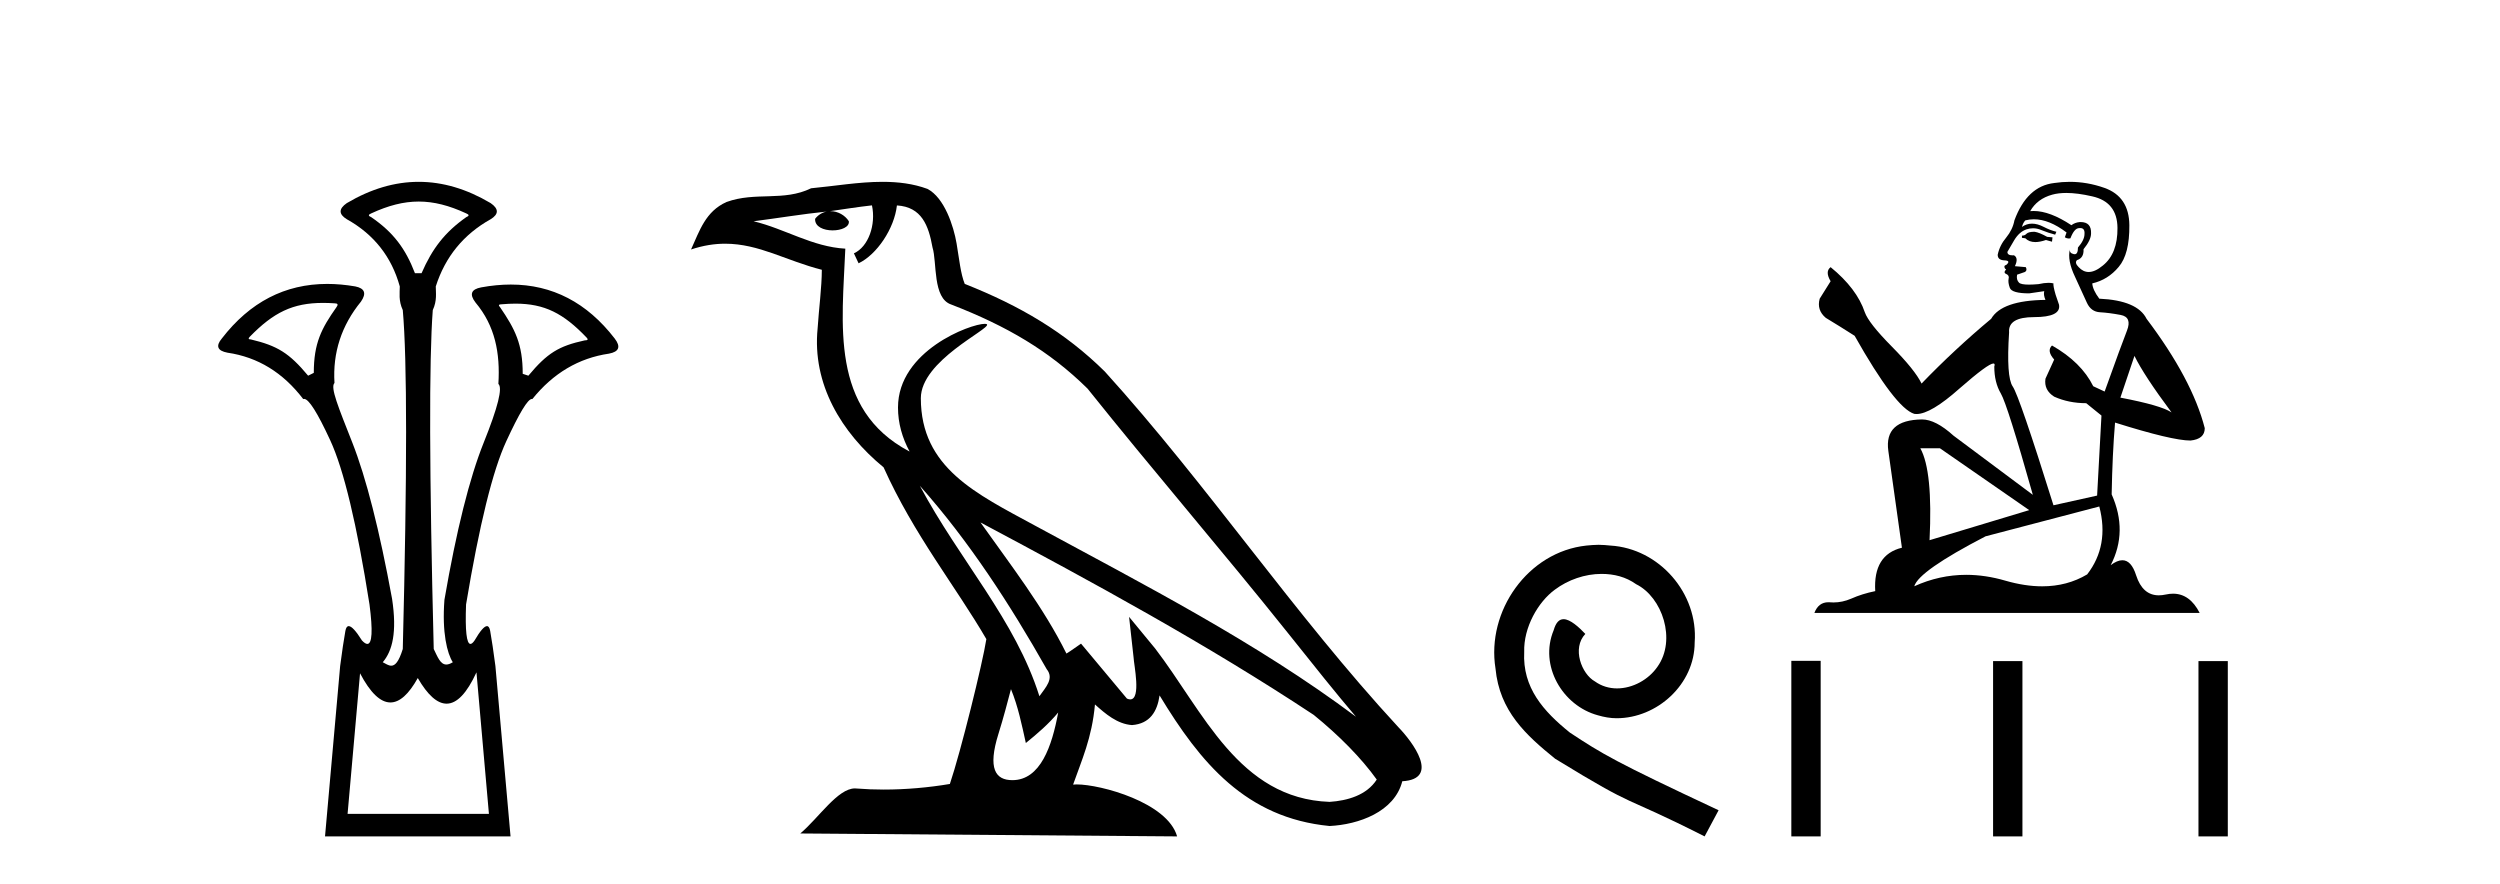
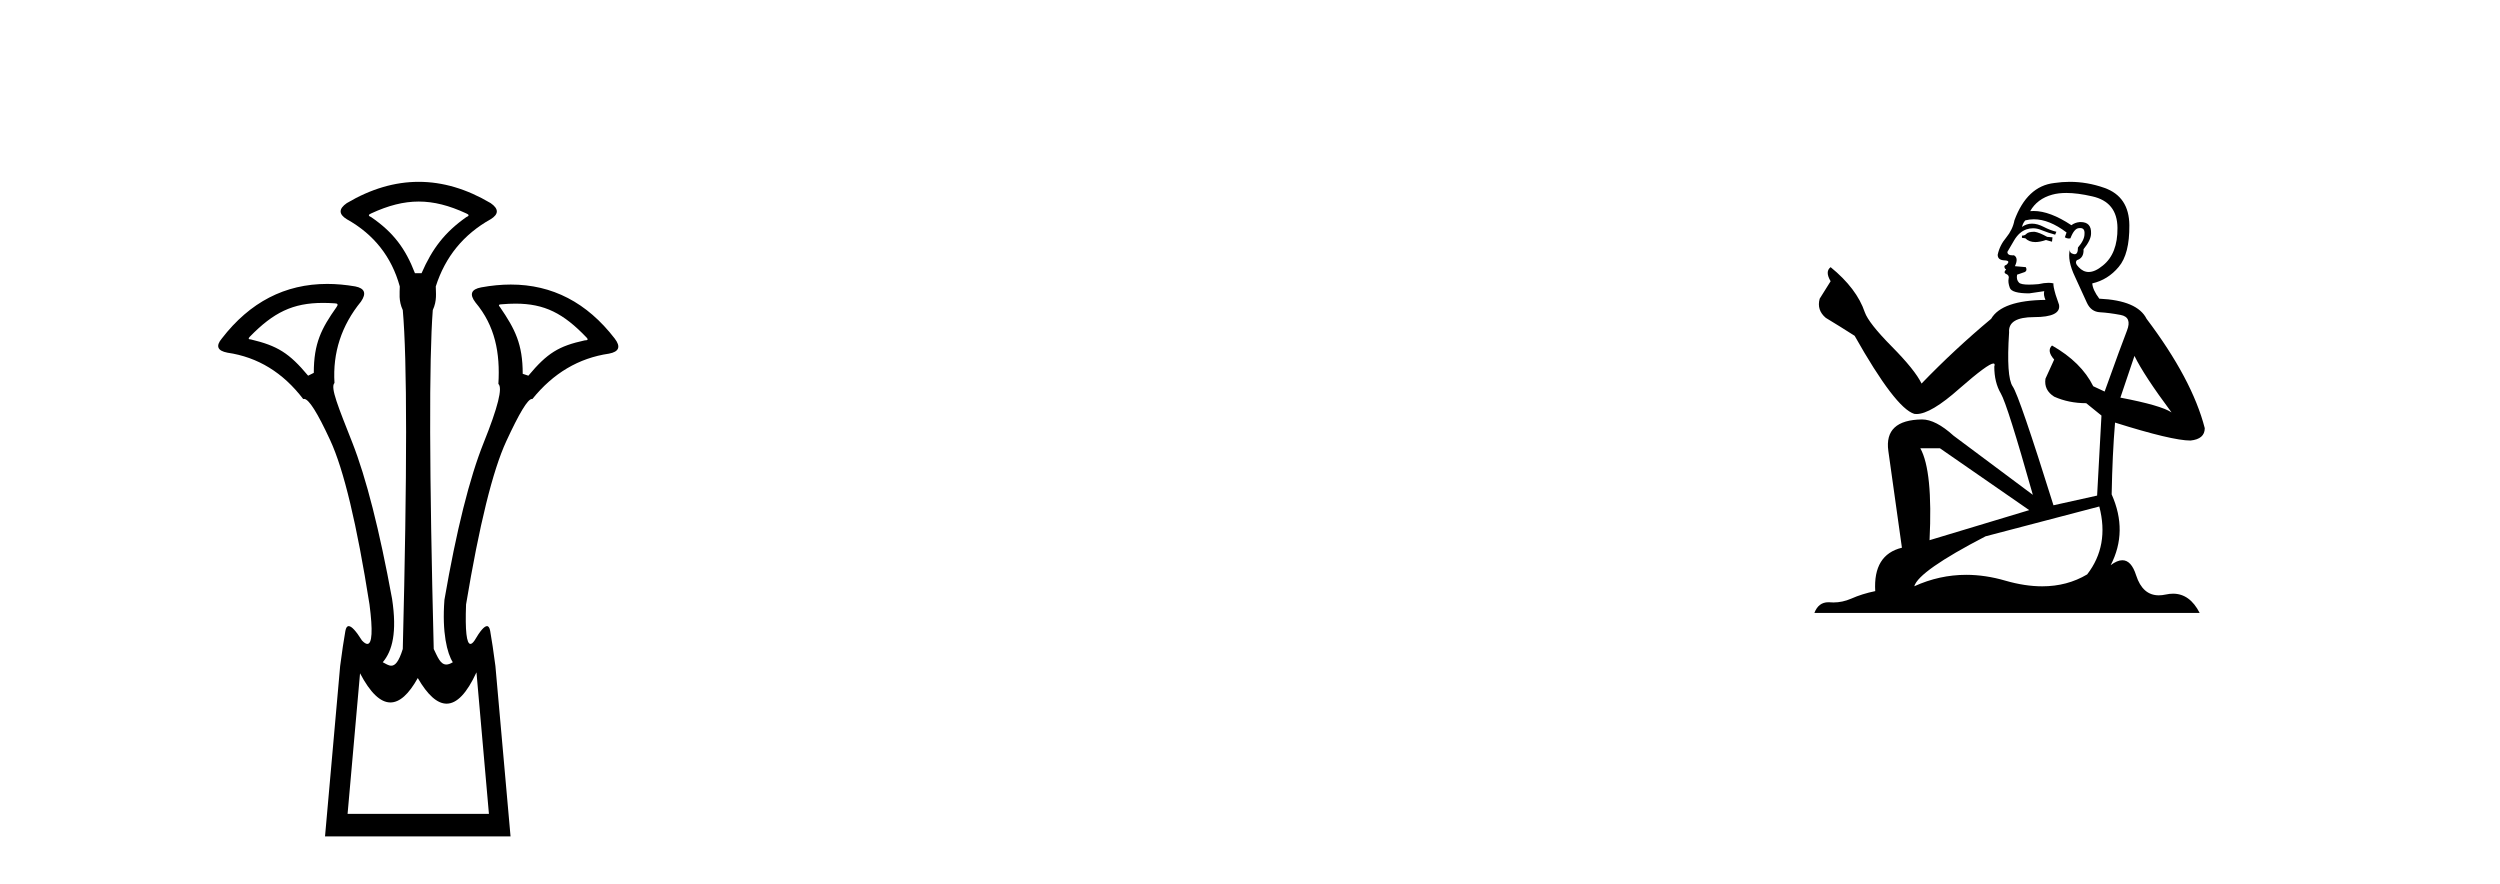
<svg xmlns="http://www.w3.org/2000/svg" width="116.0" height="41.0">
  <path d="M 19.429 9.352 C 20.135 9.352 20.841 9.535 21.632 9.901 C 21.778 9.96 21.778 10.019 21.632 10.077 C 20.636 10.78 20.058 11.533 19.561 12.675 L 19.253 12.675 C 18.814 11.533 18.251 10.78 17.226 10.077 C 17.08 10.019 17.08 9.96 17.226 9.901 C 18.017 9.535 18.723 9.352 19.429 9.352 ZM 14.988 14.055 C 15.159 14.055 15.338 14.061 15.527 14.074 C 15.673 14.074 15.702 14.133 15.614 14.25 C 14.912 15.245 14.56 15.924 14.56 17.301 L 14.297 17.432 C 13.418 16.378 12.871 16.043 11.641 15.75 C 11.524 15.75 11.509 15.706 11.597 15.618 C 12.693 14.496 13.584 14.055 14.988 14.055 ZM 23.918 14.089 C 25.269 14.089 26.145 14.539 27.217 15.662 C 27.305 15.75 27.275 15.794 27.129 15.794 C 25.928 16.057 25.396 16.378 24.517 17.432 L 24.254 17.345 C 24.254 15.968 23.902 15.275 23.2 14.25 C 23.112 14.162 23.141 14.118 23.287 14.118 C 23.509 14.099 23.719 14.089 23.918 14.089 ZM 22.108 31.197 L 22.686 37.762 L 16.128 37.762 L 16.706 31.241 C 17.18 32.143 17.65 32.594 18.116 32.594 C 18.542 32.594 18.965 32.216 19.385 31.461 C 19.844 32.254 20.29 32.65 20.722 32.65 C 21.2 32.65 21.662 32.166 22.108 31.197 ZM 19.429 8.437 C 18.316 8.437 17.203 8.766 16.091 9.425 C 15.71 9.689 15.71 9.938 16.091 10.172 C 17.35 10.875 18.17 11.914 18.55 13.29 C 18.55 13.583 18.484 13.949 18.689 14.388 C 18.894 16.702 18.894 21.943 18.689 30.113 C 18.5 30.721 18.328 30.888 18.154 30.888 C 18.026 30.888 17.897 30.798 17.76 30.728 C 18.21 30.198 18.427 29.337 18.192 27.785 C 17.607 24.593 16.992 22.177 16.348 20.538 C 15.703 18.898 15.315 17.975 15.52 17.77 C 15.432 16.365 15.842 15.106 16.75 13.993 C 17.013 13.612 16.925 13.378 16.486 13.29 C 16.037 13.213 15.602 13.174 15.183 13.174 C 13.225 13.174 11.595 14.018 10.293 15.706 C 10 16.057 10.088 16.277 10.557 16.365 C 11.962 16.57 13.133 17.287 14.07 18.517 C 14.083 18.512 14.096 18.509 14.11 18.509 C 14.327 18.509 14.731 19.149 15.322 20.428 C 15.952 21.789 16.559 24.329 17.145 28.048 C 17.303 29.268 17.269 29.878 17.044 29.878 C 16.978 29.878 16.894 29.824 16.794 29.717 C 16.516 29.273 16.312 29.052 16.18 29.052 C 16.104 29.052 16.052 29.127 16.025 29.278 C 15.952 29.688 15.871 30.23 15.783 30.903 L 15.081 38.809 L 23.689 38.809 L 22.987 30.903 C 22.899 30.23 22.818 29.688 22.745 29.278 C 22.718 29.127 22.668 29.052 22.596 29.052 C 22.471 29.052 22.279 29.273 22.02 29.717 C 21.947 29.824 21.883 29.878 21.829 29.878 C 21.648 29.878 21.58 29.268 21.625 28.048 C 22.24 24.359 22.862 21.833 23.492 20.472 C 24.095 19.166 24.49 18.513 24.677 18.513 C 24.685 18.513 24.692 18.515 24.7 18.517 C 25.666 17.317 26.852 16.614 28.257 16.409 C 28.726 16.321 28.814 16.087 28.521 15.706 C 27.234 14.038 25.627 13.203 23.7 13.203 C 23.259 13.203 22.802 13.247 22.328 13.334 C 21.859 13.422 21.771 13.656 22.064 14.037 C 22.972 15.12 23.213 16.379 23.125 17.814 C 23.33 17.99 23.103 18.898 22.444 20.538 C 21.786 22.177 21.178 24.608 20.622 27.829 C 20.504 29.351 20.747 30.318 21.01 30.728 C 20.892 30.801 20.794 30.834 20.71 30.834 C 20.433 30.834 20.307 30.486 20.125 30.113 C 19.92 21.943 19.905 16.702 20.081 14.388 C 20.286 13.949 20.22 13.583 20.22 13.29 C 20.659 11.914 21.508 10.875 22.767 10.172 C 23.148 9.938 23.148 9.689 22.767 9.425 C 21.654 8.766 20.542 8.437 19.429 8.437 Z" style="fill:#000000;stroke:none" />
-   <path d="M 42.68 22.54 L 42.68 22.54 C 44.974 25.118 46.874 28.06 48.566 31.048 C 48.922 31.486 48.522 31.888 48.228 32.305 C 47.113 28.763 44.545 26.03 42.68 22.54 ZM 40.459 9.529 C 40.651 10.422 40.298 11.451 39.621 11.755 L 39.838 12.217 C 40.683 11.815 41.496 10.612 41.617 9.532 C 42.771 9.601 43.087 10.47 43.268 11.479 C 43.484 12.168 43.264 13.841 44.138 14.13 C 46.718 15.129 48.691 16.285 50.461 18.031 C 53.516 21.852 56.708 25.552 59.763 29.376 C 60.95 30.865 62.036 32.228 62.917 33.257 C 58.278 29.789 53.094 27.136 48.009 24.38 C 45.306 22.911 42.727 21.71 42.727 18.477 C 42.727 16.738 45.931 15.281 45.799 15.055 C 45.787 15.035 45.75 15.026 45.692 15.026 C 45.034 15.026 41.667 16.274 41.667 18.907 C 41.667 19.637 41.863 20.313 42.202 20.944 C 42.197 20.944 42.192 20.943 42.187 20.943 C 38.494 18.986 39.08 15.028 39.223 11.538 C 37.689 11.453 36.424 10.616 34.967 10.267 C 36.098 10.121 37.224 9.933 38.357 9.816 L 38.357 9.816 C 38.145 9.858 37.95 9.982 37.821 10.154 C 37.802 10.526 38.223 10.69 38.633 10.69 C 39.034 10.69 39.424 10.534 39.386 10.264 C 39.205 9.982 38.875 9.799 38.538 9.799 C 38.528 9.799 38.518 9.799 38.508 9.799 C 39.072 9.719 39.822 9.599 40.459 9.529 ZM 46.909 31.976 C 47.24 32.78 47.412 33.632 47.599 34.476 C 48.137 34.04 48.658 33.593 49.1 33.06 L 49.1 33.06 C 48.812 34.623 48.276 36.199 46.974 36.199 C 46.187 36.199 45.822 35.667 46.327 34.054 C 46.565 33.293 46.754 32.566 46.909 31.976 ZM 45.495 24.242 L 45.495 24.242 C 50.761 27.047 55.975 29.879 60.956 33.171 C 62.129 34.122 63.174 35.181 63.881 36.172 C 63.412 36.901 62.519 37.152 61.693 37.207 C 57.477 37.06 55.827 32.996 53.601 30.093 L 52.389 28.622 L 52.598 30.507 C 52.613 30.846 52.96 32.452 52.442 32.452 C 52.398 32.452 52.348 32.44 52.29 32.415 L 50.16 29.865 C 49.932 30.015 49.717 30.186 49.482 30.325 C 48.426 28.187 46.879 26.196 45.495 24.242 ZM 40.951 8.437 C 39.844 8.437 38.71 8.636 37.635 8.736 C 36.353 9.361 35.055 8.884 33.71 9.373 C 32.739 9.809 32.466 10.693 32.064 11.576 C 32.637 11.386 33.158 11.308 33.649 11.308 C 35.215 11.308 36.477 12.097 38.133 12.518 C 38.13 13.349 37.999 14.292 37.937 15.242 C 37.681 17.816 39.037 20.076 40.999 21.685 C 42.404 24.814 44.348 27.214 45.767 29.655 C 45.598 30.752 44.577 34.89 44.074 36.376 C 43.089 36.542 42.037 36.636 41.002 36.636 C 40.585 36.636 40.17 36.62 39.764 36.588 C 39.732 36.584 39.701 36.582 39.669 36.582 C 38.871 36.582 37.994 37.945 37.134 38.673 L 54.618 38.809 C 54.172 37.233 51.066 36.397 49.962 36.397 C 49.898 36.397 49.841 36.399 49.792 36.405 C 50.182 35.29 50.668 34.243 50.806 32.686 C 51.294 33.123 51.841 33.595 52.524 33.644 C 53.359 33.582 53.698 33.011 53.804 32.267 C 55.696 35.396 57.812 37.951 61.693 38.327 C 63.034 38.261 64.705 37.675 65.066 36.25 C 66.845 36.149 65.541 34.416 64.881 33.737 C 60.04 28.498 56.045 22.517 51.262 17.238 C 49.42 15.421 47.34 14.192 44.764 13.173 C 44.572 12.702 44.51 12.032 44.385 11.295 C 44.249 10.491 43.82 9.174 43.035 8.765 C 42.367 8.519 41.665 8.437 40.951 8.437 Z" style="fill:#000000;stroke:none" />
-   <path d="M 74.174 25.279 C 73.986 25.279 73.798 25.297 73.61 25.314 C 70.894 25.604 68.964 28.354 69.391 31.019 C 69.579 33.001 70.809 34.111 72.158 35.205 C 76.173 37.665 75.045 36.759 79.094 38.809 L 79.743 37.596 C 74.926 35.341 74.345 34.983 72.842 33.992 C 71.612 33.001 70.638 31.908 70.723 30.251 C 70.689 29.106 71.373 27.927 72.141 27.364 C 72.756 26.902 73.542 26.629 74.311 26.629 C 74.892 26.629 75.438 26.766 75.917 27.107 C 77.13 27.705 77.796 29.687 76.908 30.934 C 76.498 31.532 75.763 31.942 75.028 31.942 C 74.67 31.942 74.311 31.839 74.003 31.617 C 73.388 31.276 72.927 30.08 73.559 29.414 C 73.269 29.106 72.859 28.73 72.551 28.73 C 72.346 28.73 72.193 28.884 72.09 29.243 C 71.407 30.883 72.5 32.745 74.14 33.189 C 74.43 33.274 74.721 33.326 75.011 33.326 C 76.89 33.326 78.633 31.754 78.633 29.807 C 78.804 27.534 76.993 25.45 74.721 25.314 C 74.55 25.297 74.362 25.279 74.174 25.279 Z" style="fill:#000000;stroke:none" />
  <path d="M 94.403 10.754 Q 94.122 10.754 94.032 10.844 Q 93.953 10.934 93.818 10.934 L 93.818 11.035 L 93.976 11.057 Q 94.15 11.232 94.44 11.232 Q 94.654 11.232 94.932 11.136 L 95.213 11.215 L 95.236 11.012 L 94.988 10.99 Q 94.628 10.787 94.403 10.754 ZM 95.877 8.953 Q 96.396 8.953 97.081 9.111 Q 98.24 9.37 98.251 10.574 Q 98.262 11.766 97.576 12.318 Q 97.213 12.62 96.915 12.62 Q 96.659 12.62 96.451 12.396 Q 96.248 12.194 96.372 12.07 Q 96.698 11.969 96.676 11.564 Q 97.025 11.136 97.025 10.832 Q 97.046 10.303 96.538 10.303 Q 96.517 10.303 96.496 10.304 Q 96.271 10.326 96.113 10.45 Q 95.118 9.79 94.361 9.79 Q 94.279 9.79 94.201 9.797 L 94.201 9.797 Q 94.527 9.224 95.224 9.032 Q 95.509 8.953 95.877 8.953 ZM 99.039 16.514 Q 99.477 17.414 100.76 19.136 Q 100.276 18.81 98.386 18.45 L 99.039 16.514 ZM 94.373 10.175 Q 95.083 10.175 95.888 10.787 L 95.809 11.012 Q 95.904 11.068 95.993 11.068 Q 96.031 11.068 96.068 11.057 Q 96.248 10.585 96.473 10.585 Q 96.5 10.582 96.524 10.582 Q 96.741 10.582 96.721 10.855 Q 96.721 11.136 96.417 11.485 Q 96.417 11.796 96.266 11.796 Q 96.242 11.796 96.215 11.789 Q 96.012 11.744 96.046 11.564 L 96.046 11.564 Q 95.911 12.07 96.282 12.846 Q 96.642 13.634 96.833 14.05 Q 97.025 14.467 97.441 14.489 Q 97.857 14.512 98.397 14.613 Q 98.937 14.714 98.69 15.344 Q 98.442 15.974 97.655 18.168 L 97.126 17.921 Q 96.575 16.807 95.213 16.031 L 95.213 16.031 Q 94.954 16.278 95.314 16.683 L 94.909 17.572 Q 94.831 18.101 95.314 18.405 Q 95.989 18.708 96.8 18.708 L 97.508 19.282 L 97.306 22.995 L 95.281 23.445 Q 93.694 18.371 93.39 17.932 Q 93.087 17.493 93.222 15.423 Q 93.165 14.714 94.381 14.714 Q 95.641 14.714 95.539 14.14 L 95.382 13.679 Q 95.258 13.251 95.281 13.15 Q 95.182 13.123 95.05 13.123 Q 94.853 13.123 94.583 13.184 Q 94.328 13.206 94.143 13.206 Q 93.773 13.206 93.683 13.116 Q 93.548 12.981 93.593 12.745 L 93.953 12.621 Q 94.077 12.554 93.998 12.396 L 93.492 12.351 Q 93.672 11.969 93.447 11.845 Q 93.413 11.848 93.383 11.848 Q 93.143 11.848 93.143 11.688 Q 93.222 11.541 93.458 11.148 Q 93.694 10.754 94.032 10.641 Q 94.183 10.592 94.333 10.592 Q 94.527 10.592 94.718 10.675 Q 95.056 10.81 95.359 10.889 L 95.416 10.754 Q 95.134 10.686 94.831 10.529 Q 94.538 10.377 94.285 10.377 Q 94.032 10.377 93.818 10.529 Q 93.874 10.326 93.976 10.225 Q 94.171 10.175 94.373 10.175 ZM 90.015 20.801 L 94.156 23.67 L 89.531 25.065 Q 89.689 21.859 89.104 20.801 ZM 97.407 23.501 Q 97.88 25.313 96.845 26.652 Q 95.917 27.205 94.757 27.205 Q 93.96 27.205 93.053 26.944 Q 92.123 26.672 91.233 26.672 Q 89.989 26.672 88.822 27.203 Q 89.025 26.494 92.13 24.885 L 97.407 23.501 ZM 96.038 8.437 Q 95.678 8.437 95.314 8.492 Q 94.054 8.638 93.469 10.225 Q 93.39 10.652 93.087 11.024 Q 92.783 11.384 92.693 11.823 Q 92.693 12.07 93.008 12.081 Q 93.323 12.093 93.087 12.295 Q 92.985 12.318 93.008 12.396 Q 93.019 12.475 93.087 12.498 Q 92.94 12.655 93.087 12.711 Q 93.244 12.779 93.199 12.936 Q 93.165 13.105 93.255 13.353 Q 93.345 13.612 94.156 13.612 L 94.853 13.51 L 94.853 13.51 Q 94.808 13.679 94.909 13.915 Q 92.884 13.938 92.389 14.793 Q 90.69 16.211 89.16 17.797 Q 88.856 17.167 87.776 16.076 Q 86.707 14.995 86.527 14.489 Q 86.156 13.387 84.941 12.396 Q 84.671 12.599 84.941 13.049 L 84.434 13.859 Q 84.288 14.388 84.716 14.748 Q 85.368 15.142 86.055 15.581 Q 87.945 18.933 88.822 19.203 Q 88.871 19.211 88.924 19.211 Q 89.592 19.211 90.926 18.022 Q 92.249 16.866 92.495 16.866 Q 92.582 16.866 92.535 17.009 Q 92.535 17.741 92.839 18.258 Q 93.143 18.776 94.324 22.961 L 90.645 20.216 Q 89.813 19.462 89.182 19.462 Q 87.416 19.485 87.619 20.925 L 88.249 25.414 Q 86.91 25.74 87.011 27.428 Q 86.403 27.552 85.897 27.777 Q 85.488 27.954 85.071 27.954 Q 84.984 27.954 84.896 27.946 Q 84.865 27.944 84.836 27.944 Q 84.377 27.944 84.187 28.441 L 102.065 28.441 Q 101.609 27.547 100.829 27.547 Q 100.667 27.547 100.49 27.586 Q 100.32 27.623 100.168 27.623 Q 99.417 27.623 99.117 26.697 Q 98.895 25.995 98.478 25.995 Q 98.239 25.995 97.936 26.224 Q 98.746 24.66 97.981 22.939 Q 98.015 21.071 98.138 19.608 Q 100.783 20.441 101.638 20.441 Q 102.301 20.374 102.301 19.867 Q 101.716 17.594 99.601 14.793 Q 99.174 13.938 97.407 13.859 Q 97.103 13.454 97.081 13.15 Q 97.812 12.981 98.307 12.385 Q 98.814 11.789 98.802 10.45 Q 98.791 9.122 97.643 8.717 Q 96.849 8.437 96.038 8.437 Z" style="fill:#000000;stroke:none" />
-   <path d="M 83.118 30.663 L 83.118 38.809 L 84.479 38.809 L 84.479 30.663 ZM 92.479 30.675 L 92.479 38.809 L 93.841 38.809 L 93.841 30.675 ZM 102.009 30.675 L 102.009 38.809 L 103.37 38.809 L 103.37 30.675 Z" style="fill:#000000;stroke:none" />
</svg>